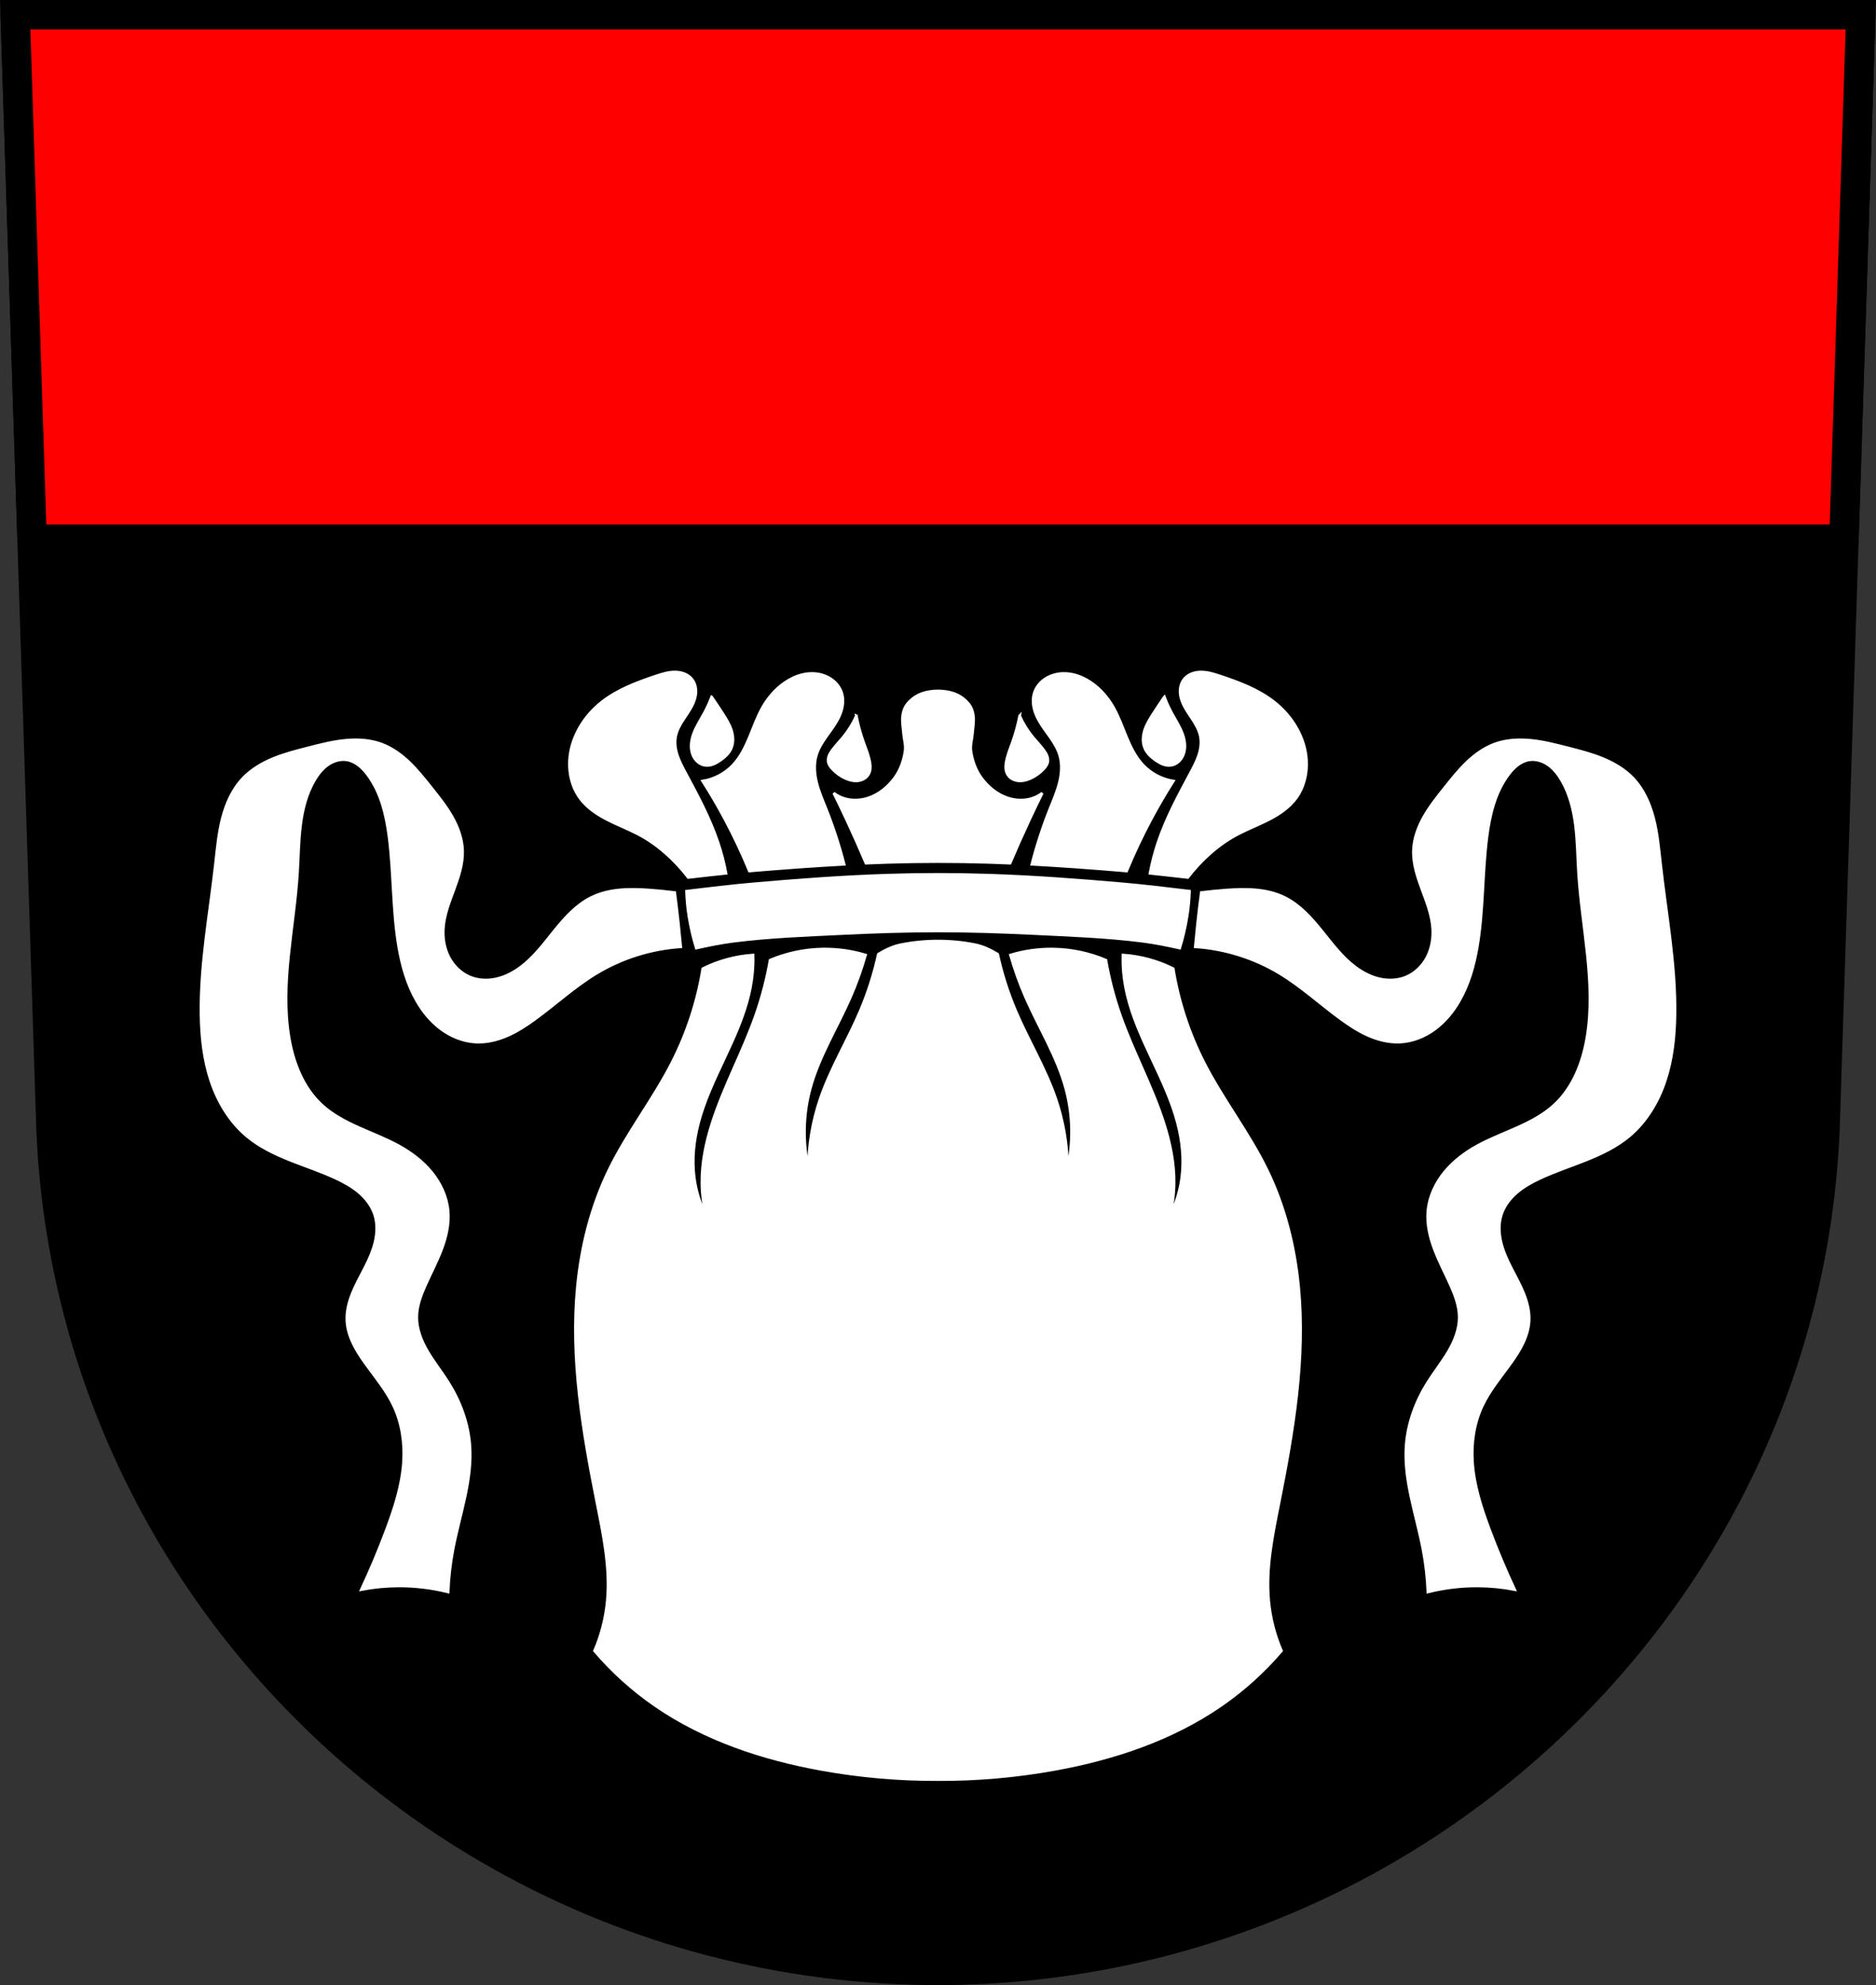
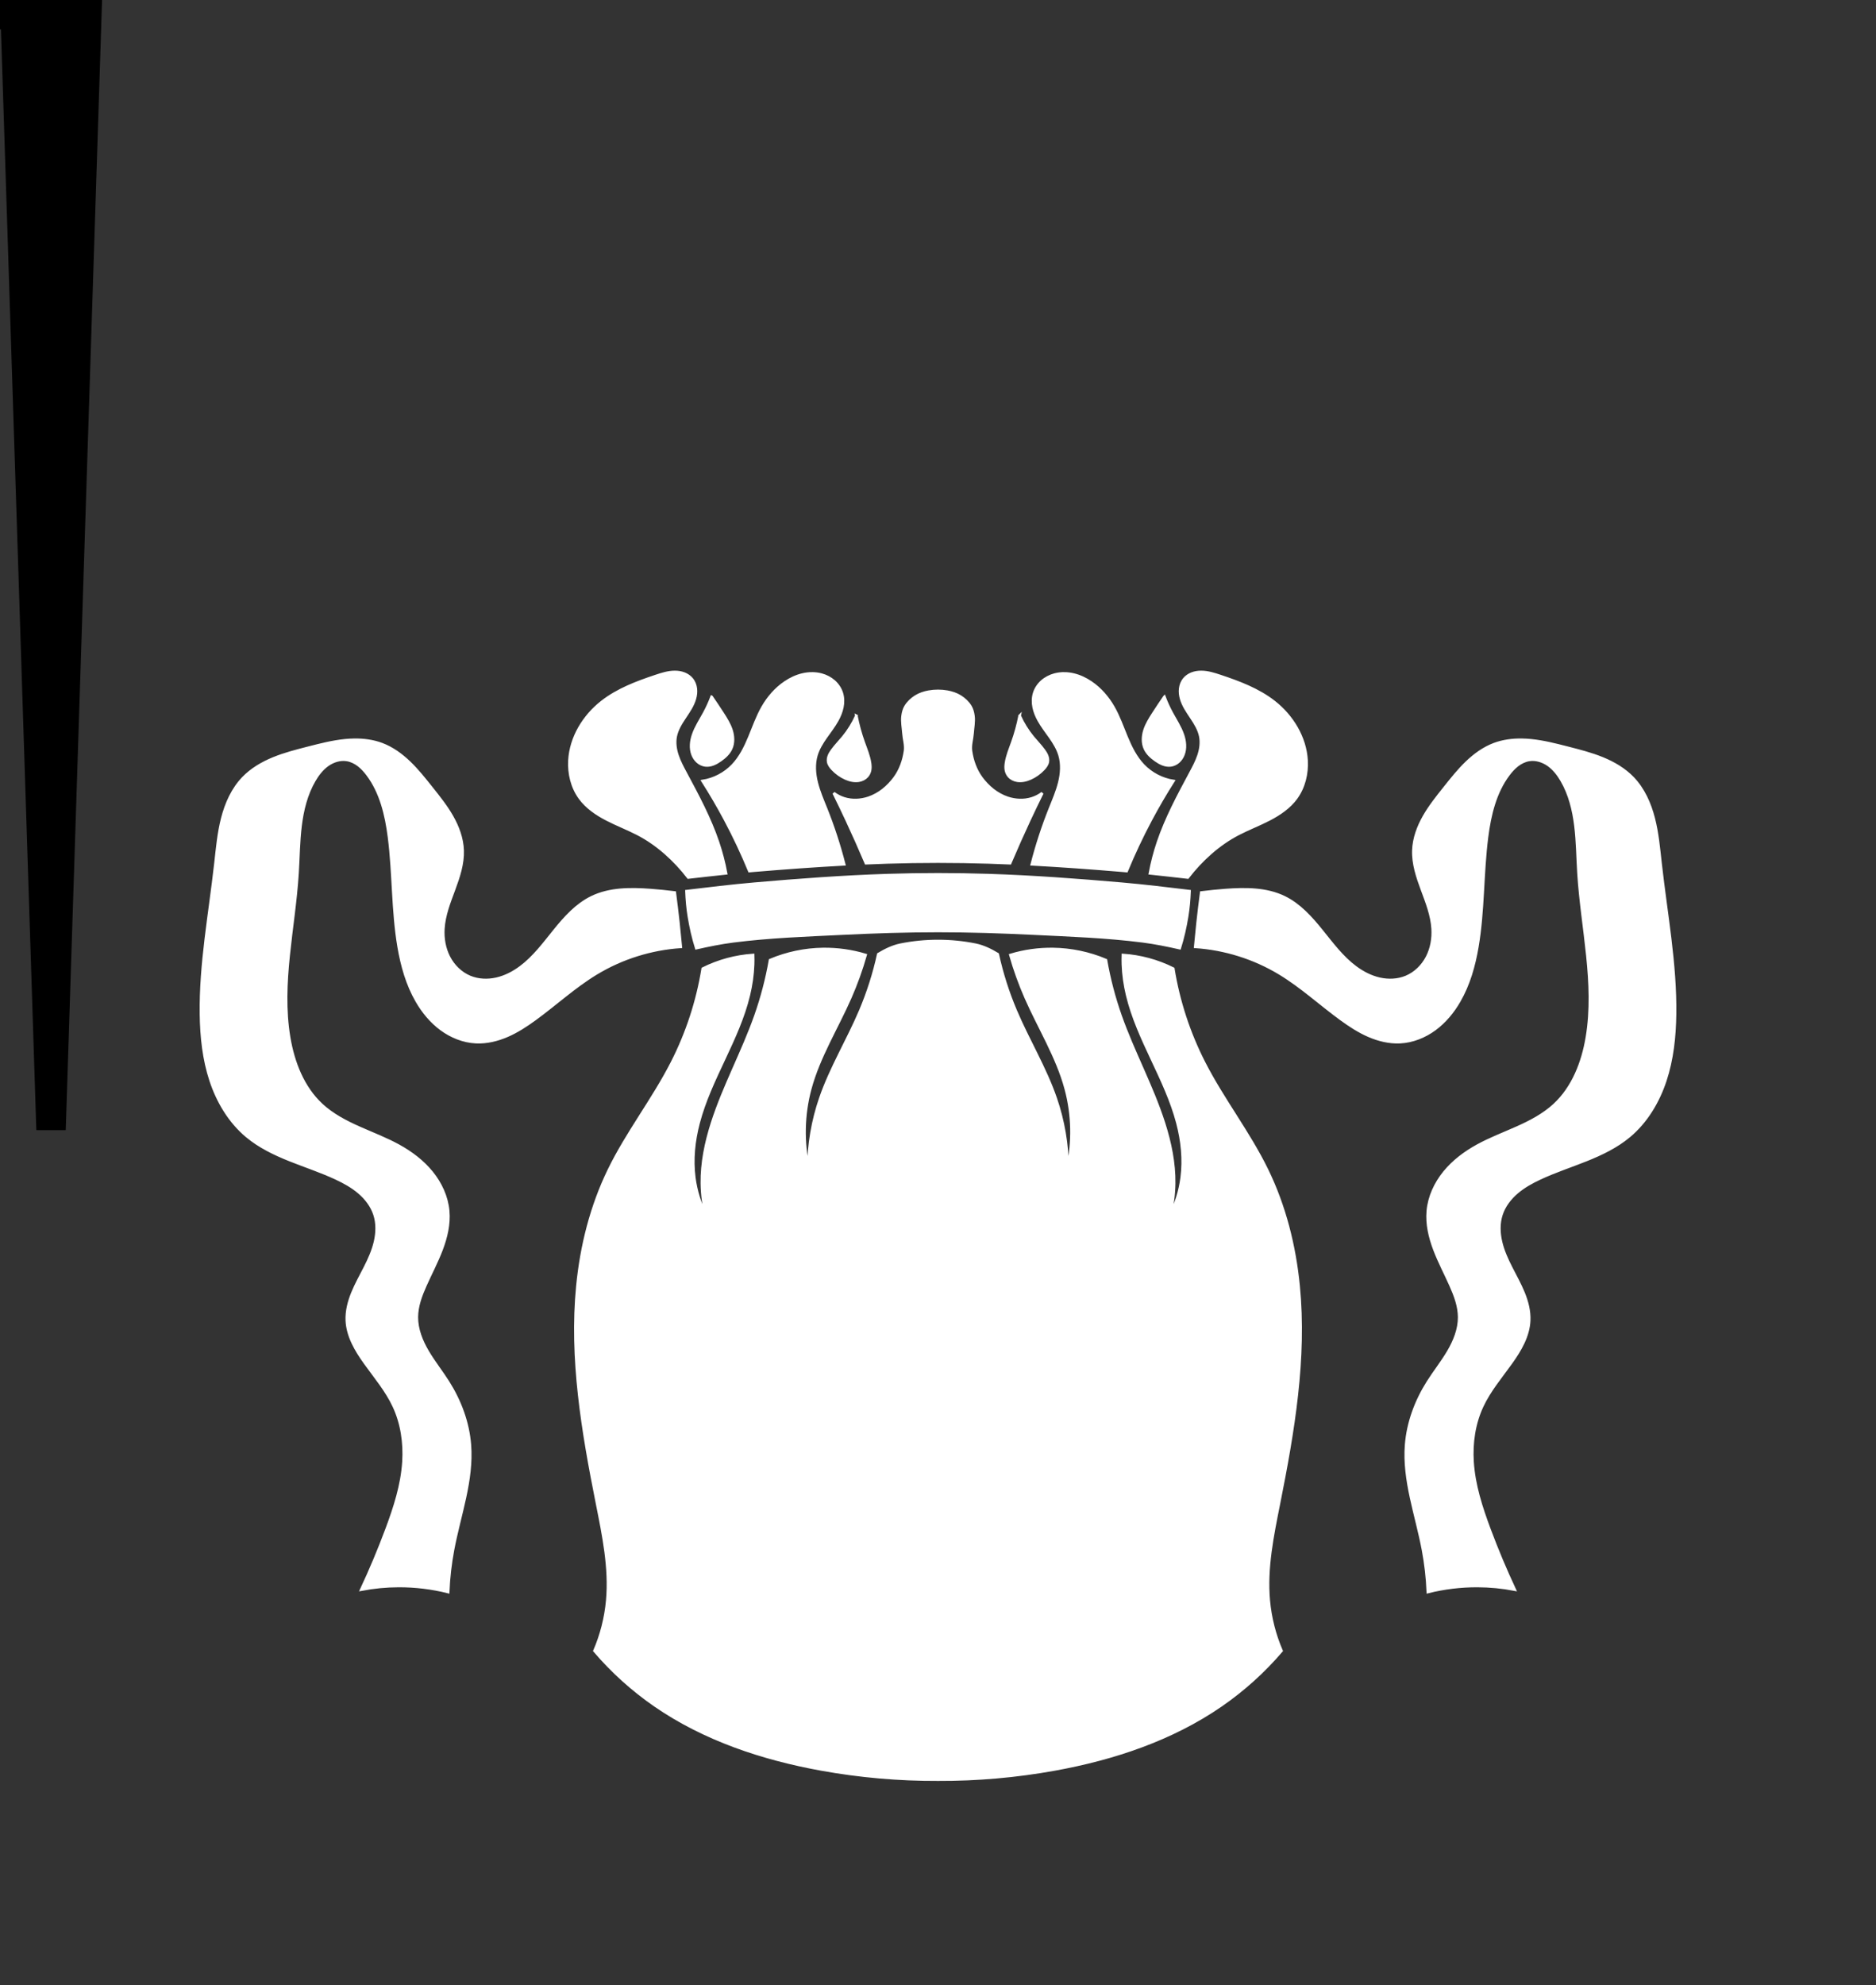
<svg xmlns="http://www.w3.org/2000/svg" xmlns:ns1="http://www.inkscape.org/namespaces/inkscape" xmlns:ns2="http://sodipodi.sourceforge.net/DTD/sodipodi-0.dtd" width="197.932mm" height="209.344mm" viewBox="0 0 701.334 741.769" id="svg15115" version="1.1" ns1:version="0.91 r13725" ns2:docname="DEU Bad Säckingen COA.svg">
  <rect x="0" y="0" width="701.334" height="741.769" fill="#333333" stroke="none" />
  <defs id="defs15117">
    <ns1:path-effect effect="spiro" id="path-effect16011" is_visible="true" />
    <ns1:path-effect effect="spiro" id="path-effect15987" is_visible="true" />
    <ns1:path-effect effect="spiro" id="path-effect15932" is_visible="true" />
    <ns1:path-effect effect="spiro" id="path-effect15897" is_visible="true" />
    <ns1:path-effect effect="spiro" id="path-effect15845" is_visible="true" />
    <ns1:path-effect effect="spiro" id="path-effect15821" is_visible="true" />
    <ns1:path-effect effect="spiro" id="path-effect15793" is_visible="true" />
    <ns1:path-effect effect="spiro" id="path-effect15770" is_visible="true" />
    <ns1:path-effect effect="spiro" id="path-effect15770-4" is_visible="true" />
    <ns1:path-effect effect="spiro" id="path-effect15793-8" is_visible="true" />
    <ns1:path-effect effect="spiro" id="path-effect15821-0" is_visible="true" />
    <ns1:path-effect effect="spiro" id="path-effect15845-7" is_visible="true" />
    <ns1:path-effect effect="spiro" id="path-effect15845-9" is_visible="true" />
    <ns1:path-effect effect="spiro" id="path-effect15897-7" is_visible="true" />
    <ns1:path-effect effect="spiro" id="path-effect15932-7" is_visible="true" />
    <ns1:path-effect effect="spiro" id="path-effect15987-5" is_visible="true" />
    <ns1:path-effect effect="spiro" id="path-effect16011-7" is_visible="true" />
  </defs>
  <ns2:namedview id="base" pagecolor="#ffffff" bordercolor="#666666" borderopacity="1.0" ns1:pageopacity="0.0" ns1:pageshadow="2" ns1:zoom="0.72664172" ns1:cx="350.66705" ns1:cy="370.88431" ns1:document-units="px" ns1:current-layer="layer1" showgrid="false" ns1:window-width="1366" ns1:window-height="745" ns1:window-x="-8" ns1:window-y="-8" ns1:window-maximized="1" fit-margin-top="0" fit-margin-left="0" fit-margin-right="0" fit-margin-bottom="0" ns1:snap-midpoints="true" ns1:snap-smooth-nodes="true" ns1:object-nodes="true" ns1:snap-nodes="true" />
  <g ns1:label="Ebene 1" ns1:groupmode="layer" id="layer1" transform="translate(-11.018,-49.478)">
-     <path style="fill:#000000;fill-rule:evenodd;stroke:#000000;stroke-width:11;stroke-opacity:1" ns1:connector-curvature="0" d="m 16.698,54.978 13.398,416.624 c 7.415,175.25 153.92,314.046 331.589,314.144 177.51,-0.215 324.069,-139.061 331.589,-314.144 l 13.398,-416.624 -344.979,0 z" id="path10563-0-8" />
-     <path style="opacity:1;fill:#ff0000;fill-opacity:1;fill-rule:nonzero;stroke:#000000;stroke-width:11;stroke-linecap:round;stroke-linejoin:round;stroke-miterlimit:4;stroke-dasharray:none;stroke-dashoffset:0;stroke-opacity:1" d="M 5.68 5.5 L 11.982 201.484 L 689.352 201.484 L 695.654 5.5 L 350.676 5.5 L 5.68 5.5 z " transform="translate(11.018,49.478)" id="rect15746" />
+     <path style="fill:#000000;fill-rule:evenodd;stroke:#000000;stroke-width:11;stroke-opacity:1" ns1:connector-curvature="0" d="m 16.698,54.978 13.398,416.624 l 13.398,-416.624 -344.979,0 z" id="path10563-0-8" />
    <path style="fill:#ffffff;fill-rule:evenodd;stroke:#ffffff;stroke-width:1px;stroke-linecap:butt;stroke-linejoin:miter;stroke-opacity:1" d="m 252.268,251.102 c -2.428,0.006 -4.788,0.755 -7.092,1.521 -7.101,2.364 -14.246,5.049 -20.143,9.658 -6.749,5.275 -11.622,13.236 -12.125,21.787 -0.294,4.994 0.945,10.148 3.906,14.18 2.532,3.448 6.172,5.928 9.969,7.898 3.796,1.971 7.81,3.499 11.611,5.461 7.354,3.796 13.854,9.714 18.91,16.277 4.705,-0.538 9.411,-1.074 14.121,-1.566 -0.732,-3.941 -1.742,-7.83 -3.025,-11.627 -3.056,-9.041 -7.612,-17.488 -12.125,-25.896 -1.131,-2.108 -2.267,-4.229 -3.023,-6.498 -0.757,-2.269 -1.122,-4.716 -0.676,-7.066 0.498,-2.619 1.957,-4.942 3.436,-7.16 1.479,-2.218 3.032,-4.456 3.758,-7.021 0.342,-1.21 0.49,-2.482 0.344,-3.73 -0.147,-1.248 -0.599,-2.473 -1.373,-3.463 -0.748,-0.956 -1.78,-1.673 -2.908,-2.121 -1.128,-0.449 -2.35,-0.636 -3.564,-0.633 z m 196.801,0 c -1.214,-0.003 -2.435,0.185 -3.562,0.633 -1.128,0.448 -2.162,1.165 -2.91,2.121 -0.774,0.99 -1.224,2.214 -1.371,3.463 -0.147,1.248 0.004,2.521 0.346,3.73 0.725,2.565 2.277,4.803 3.756,7.021 1.479,2.218 2.94,4.541 3.438,7.16 0.446,2.35 0.081,4.797 -0.676,7.066 -0.757,2.269 -1.892,4.39 -3.023,6.498 -4.513,8.409 -9.071,16.856 -12.127,25.896 -1.284,3.798 -2.291,7.688 -3.023,11.629 4.709,0.492 9.415,1.026 14.119,1.564 5.057,-6.564 11.558,-12.481 18.912,-16.277 3.801,-1.962 7.811,-3.49 11.607,-5.461 3.796,-1.971 7.441,-4.451 9.973,-7.898 2.961,-4.032 4.196,-9.186 3.902,-14.18 -0.503,-8.551 -5.376,-16.512 -12.125,-21.787 -5.896,-4.609 -13.042,-7.295 -20.143,-9.658 -2.303,-0.767 -4.662,-1.515 -7.09,-1.521 z m -145.529,0.547 c -1.201,0.002 -2.404,0.152 -3.572,0.43 -2.337,0.555 -4.539,1.61 -6.523,2.963 -3.434,2.34 -6.226,5.56 -8.297,9.162 -2.047,3.559 -3.399,7.464 -4.973,11.256 -1.573,3.792 -3.422,7.557 -6.262,10.521 -2.976,3.106 -6.986,5.204 -11.234,5.877 3.009,4.728 5.834,9.573 8.469,14.52 3.311,6.215 6.311,12.594 9.004,19.1 0.634,-0.056 1.268,-0.119 1.902,-0.172 11.166,-0.928 22.342,-1.749 33.531,-2.354 -1.809,-7.043 -4.056,-13.972 -6.758,-20.723 -1.288,-3.218 -2.68,-6.412 -3.518,-9.775 -0.838,-3.363 -1.099,-6.953 -0.111,-10.275 0.721,-2.425 2.072,-4.611 3.523,-6.684 1.451,-2.072 3.018,-4.071 4.252,-6.279 0.864,-1.547 1.562,-3.2 1.91,-4.938 0.348,-1.738 0.338,-3.566 -0.182,-5.26 -0.525,-1.71 -1.56,-3.248 -2.9,-4.432 -1.34,-1.184 -2.976,-2.019 -4.703,-2.482 -1.16,-0.311 -2.358,-0.457 -3.559,-0.455 z m 94.262,0 c -1.201,-0.002 -2.401,0.144 -3.561,0.455 -1.727,0.464 -3.363,1.298 -4.703,2.482 -1.34,1.184 -2.378,2.722 -2.902,4.432 -0.52,1.694 -0.53,3.522 -0.182,5.26 0.349,1.738 1.046,3.39 1.91,4.938 1.234,2.209 2.805,4.207 4.256,6.279 1.451,2.072 2.801,4.259 3.521,6.684 0.987,3.323 0.729,6.912 -0.109,10.275 -0.838,3.363 -2.232,6.557 -3.52,9.775 -2.702,6.75 -4.951,13.68 -6.76,20.723 11.188,0.605 22.365,1.426 33.529,2.354 0.636,0.053 1.271,0.116 1.906,0.172 2.693,-6.506 5.695,-12.885 9.006,-19.1 2.635,-4.946 5.458,-9.791 8.467,-14.52 -4.249,-0.672 -8.259,-2.771 -11.234,-5.877 -2.84,-2.965 -4.688,-6.729 -6.262,-10.521 -1.573,-3.792 -2.924,-7.697 -4.971,-11.256 -2.071,-3.602 -4.865,-6.822 -8.299,-9.162 -1.985,-1.352 -4.187,-2.408 -6.523,-2.963 -1.168,-0.277 -2.369,-0.428 -3.57,-0.43 z m -47.131,6.531 c -1.169,0 -2.339,0.101 -3.48,0.305 -1.718,0.306 -3.438,0.876 -4.912,1.809 -1.449,0.917 -2.773,2.141 -3.674,3.6 -0.663,1.073 -0.996,2.352 -1.16,3.604 -0.284,2.164 0.178,4.362 0.332,6.539 0.155,2.18 0.9,4.365 0.596,6.529 -0.506,3.591 -1.746,7.162 -3.943,10.139 -2.445,3.313 -5.78,6.103 -9.746,7.436 -2.901,0.975 -6.125,1.134 -9.049,0.225 -1.424,-0.443 -2.764,-1.133 -3.941,-2.027 1.662,3.362 3.285,6.742 4.871,10.139 2.482,5.315 4.865,10.673 7.16,16.066 2.65,-0.114 5.302,-0.219 7.953,-0.301 12.655,-0.39 25.327,-0.39 37.982,0 2.652,0.082 5.306,0.187 7.957,0.301 2.295,-5.393 4.678,-10.752 7.16,-16.066 1.586,-3.397 3.211,-6.776 4.873,-10.139 -1.178,0.895 -2.521,1.584 -3.945,2.027 -2.924,0.909 -6.146,0.75 -9.047,-0.225 -3.967,-1.333 -7.301,-4.123 -9.746,-7.436 -2.197,-2.977 -3.44,-6.548 -3.945,-10.139 -0.305,-2.164 0.443,-4.349 0.598,-6.529 0.154,-2.177 0.616,-4.375 0.332,-6.539 -0.164,-1.251 -0.497,-2.53 -1.16,-3.604 -0.901,-1.459 -2.227,-2.683 -3.676,-3.6 -1.474,-0.933 -3.191,-1.502 -4.908,-1.809 -1.142,-0.204 -2.312,-0.305 -3.48,-0.305 z m -84.629,2.221 c -0.783,2.076 -1.708,4.098 -2.766,6.049 -1.451,2.677 -3.161,5.244 -4.146,8.125 -0.819,2.394 -1.099,5.076 -0.174,7.432 0.392,0.997 0.996,1.917 1.799,2.627 0.802,0.71 1.805,1.204 2.867,1.348 1.017,0.138 2.06,-0.044 3.02,-0.408 0.96,-0.364 1.845,-0.904 2.686,-1.492 1.623,-1.136 3.149,-2.522 3.975,-4.322 0.981,-2.139 0.858,-4.655 0.143,-6.896 -0.715,-2.242 -1.977,-4.262 -3.254,-6.238 -1.352,-2.094 -2.736,-4.169 -4.148,-6.223 z m 169.254,0 c -1.413,2.054 -2.794,4.129 -4.146,6.223 -1.276,1.977 -2.539,3.997 -3.254,6.238 -0.715,2.242 -0.838,4.758 0.143,6.896 0.826,1.801 2.352,3.186 3.975,4.322 0.841,0.589 1.724,1.128 2.684,1.492 0.96,0.364 2.002,0.546 3.02,0.408 1.062,-0.144 2.065,-0.638 2.867,-1.348 0.802,-0.71 1.409,-1.63 1.801,-2.627 0.925,-2.355 0.645,-5.037 -0.174,-7.432 -0.986,-2.881 -2.697,-5.448 -4.148,-8.125 -1.057,-1.951 -1.982,-3.973 -2.766,-6.049 z m -115.15,7.084 c -1.284,2.858 -2.948,5.544 -4.938,7.965 -1.365,1.66 -2.882,3.198 -4.143,4.939 -0.456,0.63 -0.879,1.291 -1.16,2.016 -0.281,0.725 -0.413,1.52 -0.273,2.285 0.191,1.045 0.865,1.936 1.594,2.709 1.395,1.478 3.074,2.691 4.936,3.506 1.55,0.678 3.272,1.08 4.939,0.795 1.145,-0.196 2.249,-0.729 3.027,-1.592 0.563,-0.625 0.945,-1.407 1.117,-2.23 0.185,-0.888 0.132,-1.811 0,-2.709 -0.395,-2.698 -1.476,-5.239 -2.393,-7.807 -1.149,-3.218 -2.053,-6.523 -2.707,-9.877 z m 61.049,0 c -0.654,3.354 -1.56,6.658 -2.709,9.877 -0.916,2.568 -1.995,5.109 -2.391,7.807 -0.132,0.898 -0.185,1.821 0,2.709 0.172,0.823 0.552,1.606 1.115,2.23 0.778,0.863 1.884,1.396 3.029,1.592 1.667,0.285 3.388,-0.117 4.938,-0.795 1.862,-0.815 3.543,-2.028 4.938,-3.506 0.729,-0.773 1.403,-1.664 1.594,-2.709 0.14,-0.765 0.008,-1.56 -0.273,-2.285 -0.281,-0.725 -0.702,-1.386 -1.158,-2.016 -1.26,-1.741 -2.78,-3.279 -4.145,-4.939 -1.99,-2.421 -3.654,-5.106 -4.938,-7.965 z m -248.742,8.963 c -1.169,0.015 -2.338,0.087 -3.498,0.203 -4.64,0.465 -9.178,1.631 -13.695,2.787 -4.389,1.123 -8.795,2.245 -12.99,3.957 -4.195,1.712 -8.201,4.045 -11.344,7.309 -3.965,4.116 -6.373,9.521 -7.797,15.057 -1.424,5.535 -1.93,11.258 -2.566,16.938 -2.101,18.761 -5.669,37.45 -5.408,56.326 0.116,8.365 1.002,16.793 3.627,24.736 2.625,7.944 7.077,15.412 13.498,20.775 4.739,3.958 10.392,6.662 16.127,8.951 5.735,2.289 11.622,4.209 17.217,6.82 3.073,1.434 6.073,3.091 8.648,5.297 2.575,2.206 4.72,4.999 5.771,8.223 1.07,3.28 0.965,6.861 0.18,10.221 -0.785,3.36 -2.22,6.53 -3.783,9.605 -1.601,3.152 -3.35,6.239 -4.682,9.514 -1.332,3.275 -2.244,6.783 -2.078,10.314 0.272,5.796 3.383,11.054 6.76,15.771 3.789,5.294 8.062,10.321 10.814,16.221 2.996,6.422 4.046,13.656 3.604,20.729 -0.544,8.686 -3.263,17.082 -6.309,25.234 -2.852,7.633 -6.009,15.151 -9.463,22.531 4.601,-0.885 9.286,-1.338 13.971,-1.352 6.22,-0.018 12.441,0.742 18.475,2.254 0.217,-5.292 0.82,-10.567 1.803,-15.771 2.466,-13.058 7.341,-25.956 6.309,-39.205 -0.648,-8.322 -3.655,-16.374 -8.111,-23.432 -2.443,-3.869 -5.317,-7.459 -7.641,-11.4 -2.324,-3.942 -4.111,-8.356 -4.076,-12.932 0.031,-4.074 1.495,-7.996 3.154,-11.717 2.009,-4.504 4.337,-8.87 6.086,-13.48 1.749,-4.611 2.917,-9.545 2.477,-14.457 -0.473,-5.282 -2.812,-10.303 -6.16,-14.416 -3.348,-4.113 -7.669,-7.36 -12.314,-9.918 -4.789,-2.636 -9.927,-4.565 -14.918,-6.795 -4.991,-2.23 -9.912,-4.81 -13.922,-8.525 -6.976,-6.464 -10.604,-15.853 -12.166,-25.234 -3.37,-20.242 1.873,-40.803 3.154,-61.283 0.371,-5.927 0.408,-11.883 1.135,-17.777 0.727,-5.894 2.181,-11.79 5.174,-16.92 1.285,-2.203 2.876,-4.277 4.955,-5.754 2.079,-1.477 4.693,-2.315 7.211,-1.908 1.582,0.255 3.063,0.987 4.338,1.957 1.275,0.97 2.354,2.174 3.322,3.451 5.052,6.664 7.05,15.137 8.111,23.432 1.742,13.616 1.305,27.473 3.605,41.006 1.2,7.062 3.175,14.075 6.758,20.277 2.337,4.046 5.37,7.733 9.133,10.502 3.763,2.769 8.281,4.589 12.947,4.82 4.021,0.2 8.042,-0.774 11.736,-2.375 3.694,-1.601 7.088,-3.818 10.344,-6.188 7.729,-5.624 14.8,-12.181 22.982,-17.123 9.524,-5.753 20.44,-9.184 31.543,-9.914 -0.274,-3.007 -0.576,-6.01 -0.902,-9.012 -0.409,-3.76 -0.86,-7.516 -1.352,-11.266 -2.996,-0.375 -6.001,-0.674 -9.012,-0.9 -7.485,-0.562 -15.338,-0.596 -22.08,2.703 -5.619,2.749 -9.927,7.557 -13.857,12.424 -3.93,4.867 -7.706,9.982 -12.729,13.711 -2.698,2.003 -5.75,3.582 -9.029,4.314 -3.279,0.732 -6.796,0.585 -9.896,-0.709 -3.376,-1.409 -6.132,-4.14 -7.814,-7.389 -1.682,-3.248 -2.324,-6.985 -2.1,-10.637 0.31,-5.046 2.206,-9.836 3.965,-14.576 1.759,-4.74 3.423,-9.66 3.244,-14.713 -0.157,-4.444 -1.749,-8.741 -3.947,-12.605 -2.198,-3.865 -4.995,-7.35 -7.768,-10.826 -2.588,-3.245 -5.176,-6.511 -8.168,-9.389 -2.992,-2.878 -6.42,-5.376 -10.307,-6.834 -3.275,-1.228 -6.787,-1.684 -10.295,-1.639 z m 436.434,0 c -3.508,-0.045 -7.018,0.411 -10.293,1.639 -3.887,1.458 -7.317,3.956 -10.309,6.834 -2.992,2.878 -5.58,6.143 -8.168,9.389 -2.772,3.476 -5.569,6.961 -7.768,10.826 -2.198,3.865 -3.79,8.162 -3.947,12.605 -0.179,5.052 1.485,9.973 3.244,14.713 1.759,4.74 3.654,9.53 3.965,14.576 0.225,3.651 -0.417,7.388 -2.1,10.637 -1.682,3.248 -4.439,5.979 -7.814,7.389 -3.101,1.294 -6.617,1.441 -9.896,0.709 -3.279,-0.732 -6.332,-2.311 -9.029,-4.314 -5.022,-3.729 -8.799,-8.844 -12.729,-13.711 -3.93,-4.867 -8.239,-9.675 -13.857,-12.424 -6.742,-3.299 -14.595,-3.265 -22.08,-2.703 -3.011,0.226 -6.016,0.526 -9.012,0.9 -0.492,3.75 -0.942,7.506 -1.352,11.266 -0.327,3.001 -0.628,6.005 -0.902,9.012 11.103,0.73 22.019,4.161 31.543,9.914 8.182,4.942 15.253,11.499 22.982,17.123 3.256,2.369 6.652,4.586 10.346,6.188 3.694,1.601 7.713,2.575 11.734,2.375 4.666,-0.232 9.184,-2.052 12.947,-4.82 3.763,-2.769 6.796,-6.456 9.133,-10.502 3.582,-6.203 5.559,-13.216 6.76,-20.277 2.301,-13.533 1.862,-27.39 3.604,-41.006 1.061,-8.295 3.06,-16.768 8.111,-23.432 0.968,-1.277 2.047,-2.481 3.322,-3.451 1.275,-0.97 2.756,-1.702 4.338,-1.957 2.518,-0.406 5.132,0.431 7.211,1.908 2.079,1.477 3.672,3.551 4.957,5.754 2.993,5.13 4.445,11.026 5.172,16.92 0.727,5.894 0.766,11.85 1.137,17.777 1.281,20.481 6.524,41.041 3.154,61.283 -1.562,9.382 -5.192,18.77 -12.168,25.234 -4.01,3.715 -8.931,6.296 -13.922,8.525 -4.991,2.23 -10.127,4.159 -14.916,6.795 -4.646,2.558 -8.969,5.805 -12.316,9.918 -3.348,4.113 -5.687,9.134 -6.16,14.416 -0.44,4.912 0.727,9.846 2.477,14.457 1.749,4.611 4.077,8.977 6.086,13.48 1.66,3.721 3.124,7.643 3.154,11.717 0.035,4.576 -1.752,8.99 -4.076,12.932 -2.324,3.942 -5.198,7.531 -7.641,11.4 -4.457,7.058 -7.463,15.11 -8.111,23.432 -1.032,13.249 3.843,26.147 6.309,39.205 0.983,5.204 1.586,10.48 1.803,15.771 6.033,-1.512 12.257,-2.272 18.477,-2.254 4.685,0.014 9.368,0.467 13.969,1.352 -3.454,-7.38 -6.611,-14.899 -9.463,-22.531 -3.046,-8.153 -5.765,-16.548 -6.309,-25.234 -0.443,-7.073 0.608,-14.306 3.604,-20.729 2.752,-5.9 7.027,-10.927 10.816,-16.221 3.377,-4.718 6.486,-9.976 6.758,-15.771 0.166,-3.531 -0.746,-7.04 -2.078,-10.314 -1.332,-3.275 -3.078,-6.362 -4.68,-9.514 -1.563,-3.076 -2.998,-6.246 -3.783,-9.605 -0.785,-3.36 -0.892,-6.941 0.178,-10.221 1.052,-3.224 3.196,-6.017 5.771,-8.223 2.575,-2.206 5.576,-3.863 8.648,-5.297 5.595,-2.612 11.482,-4.531 17.217,-6.82 5.735,-2.289 11.39,-4.993 16.129,-8.951 6.421,-5.363 10.871,-12.832 13.496,-20.775 2.625,-7.944 3.511,-16.371 3.627,-24.736 0.261,-18.877 -3.307,-37.565 -5.408,-56.326 -0.636,-5.68 -1.143,-11.402 -2.566,-16.938 -1.424,-5.535 -3.832,-10.94 -7.797,-15.057 -3.143,-3.263 -7.147,-5.597 -11.342,-7.309 -4.195,-1.712 -8.603,-2.834 -12.992,-3.957 -4.518,-1.156 -9.055,-2.323 -13.695,-2.787 -1.16,-0.116 -2.329,-0.188 -3.498,-0.203 z m -218.217,50.273 c -6.332,0 -12.664,0.102 -18.992,0.307 -16.565,0.535 -33.107,1.771 -49.623,3.207 -8.486,0.738 -16.946,1.765 -25.406,2.777 0.119,3.15 0.393,6.298 0.9,9.402 0.655,4.011 1.546,7.991 2.758,11.861 4.563,-1.029 9.151,-1.973 13.783,-2.564 13.612,-1.739 27.349,-2.218 41.047,-2.885 11.836,-0.576 23.685,-0.961 35.533,-0.961 11.848,0 23.698,0.385 35.533,0.961 13.698,0.666 27.432,1.146 41.043,2.885 4.633,0.592 9.224,1.535 13.787,2.564 1.212,-3.87 2.099,-7.851 2.754,-11.861 0.507,-3.105 0.785,-6.253 0.904,-9.402 -8.46,-1.013 -16.921,-2.04 -25.406,-2.777 -16.516,-1.436 -33.06,-2.672 -49.625,-3.207 -6.328,-0.204 -12.658,-0.307 -18.99,-0.307 z m -14.02,26.316 c -2.938,0.596 -5.701,1.961 -8.283,3.504 -1.575,7.196 -3.818,14.248 -6.691,21.031 -4.693,11.079 -11.059,21.442 -14.977,32.818 -2.889,8.391 -4.402,17.253 -4.461,26.127 -2.179,-9.736 -1.959,-20 0.637,-29.633 3.234,-12.003 9.977,-22.71 14.977,-34.092 2.272,-5.172 4.191,-10.499 5.736,-15.932 -5.155,-1.551 -10.549,-2.306 -15.932,-2.23 -6.769,0.095 -13.518,1.509 -19.756,4.141 -1.231,7.037 -3.046,13.972 -5.418,20.711 -4.795,13.624 -11.844,26.394 -16.25,40.148 -2.344,7.316 -3.929,14.942 -3.822,22.623 0.057,4.08 0.591,8.152 1.592,12.107 -2.297,-4.475 -3.813,-9.349 -4.461,-14.338 -0.883,-6.804 -0.148,-13.756 1.594,-20.393 4.353,-16.587 14.806,-31.118 18.799,-47.795 0.9,-3.761 1.463,-7.606 1.594,-11.471 0.039,-1.168 0.039,-2.336 0,-3.504 -3.228,0.218 -6.434,0.751 -9.559,1.592 -3.186,0.857 -6.287,2.034 -9.24,3.506 -1.974,12.184 -5.86,24.055 -11.471,35.049 -7.059,13.83 -16.778,26.19 -23.58,40.148 -6.592,13.528 -10.321,28.357 -11.789,43.334 -2.663,27.166 1.996,54.479 7.328,81.25 2.387,11.985 4.927,24.154 3.824,36.324 -0.586,6.466 -2.206,12.84 -4.779,18.801 6.617,7.738 14.243,14.612 22.623,20.393 18.405,12.696 40.131,19.917 62.133,23.896 14.393,2.604 29.025,3.886 43.652,3.824 14.627,0.062 29.261,-1.221 43.654,-3.824 22.002,-3.98 43.728,-11.2 62.133,-23.896 8.38,-5.781 16.006,-12.655 22.623,-20.393 -2.574,-5.961 -4.193,-12.334 -4.779,-18.801 -1.103,-12.17 1.435,-24.34 3.822,-36.324 5.332,-26.771 9.994,-54.084 7.33,-81.25 -1.468,-14.977 -5.199,-29.806 -11.791,-43.334 -6.802,-13.958 -16.519,-26.318 -23.578,-40.148 -5.611,-10.994 -9.496,-22.865 -11.471,-35.049 -2.953,-1.471 -6.054,-2.648 -9.24,-3.506 -3.124,-0.841 -6.331,-1.374 -9.559,-1.592 -0.039,1.168 -0.039,2.336 0,3.504 0.13,3.865 0.692,7.71 1.592,11.471 3.992,16.677 14.448,31.208 18.801,47.795 1.741,6.636 2.475,13.589 1.592,20.393 -0.648,4.989 -2.164,9.862 -4.461,14.338 1,-3.956 1.537,-8.028 1.594,-12.107 0.107,-7.681 -1.479,-15.308 -3.822,-22.623 -4.406,-13.754 -11.457,-26.525 -16.252,-40.148 -2.372,-6.739 -4.185,-13.674 -5.416,-20.711 -6.237,-2.632 -12.986,-4.045 -19.756,-4.141 -5.383,-0.076 -10.777,0.679 -15.932,2.23 1.546,5.433 3.464,10.76 5.736,15.932 5,11.382 11.74,22.089 14.975,34.092 2.596,9.633 2.818,19.897 0.639,29.633 -0.058,-8.874 -1.572,-17.736 -4.461,-26.127 -3.917,-11.376 -10.284,-21.739 -14.977,-32.818 -2.873,-6.783 -5.117,-13.835 -6.691,-21.031 -2.582,-1.543 -5.345,-2.908 -8.283,-3.504 -9.161,-1.858 -18.881,-1.858 -28.041,0 z" transform="translate(11.018,49.478)" id="path15768-4" ns1:connector-curvature="0" ns2:nodetypes="cssssssccssssssssccccsscsscssccssssssccccsssscscccsssscsssccccsscssssscccscssssccscsssssssscscsscscsssssssscscssssscssssccsssscsssssccssscsssssssccscsssssscsscccsssssssssssssssssssscscsssssssssssssssssssssssssssscscsssssssssssssscssssssssssssssscscsssssssssssssssssssssssssssscccssssssssssssssssssssssssscscssssscscsssacsscsscscssscsssscscssssscsscsscssssscscsssscssscscsscsscaa" />
  </g>
</svg>